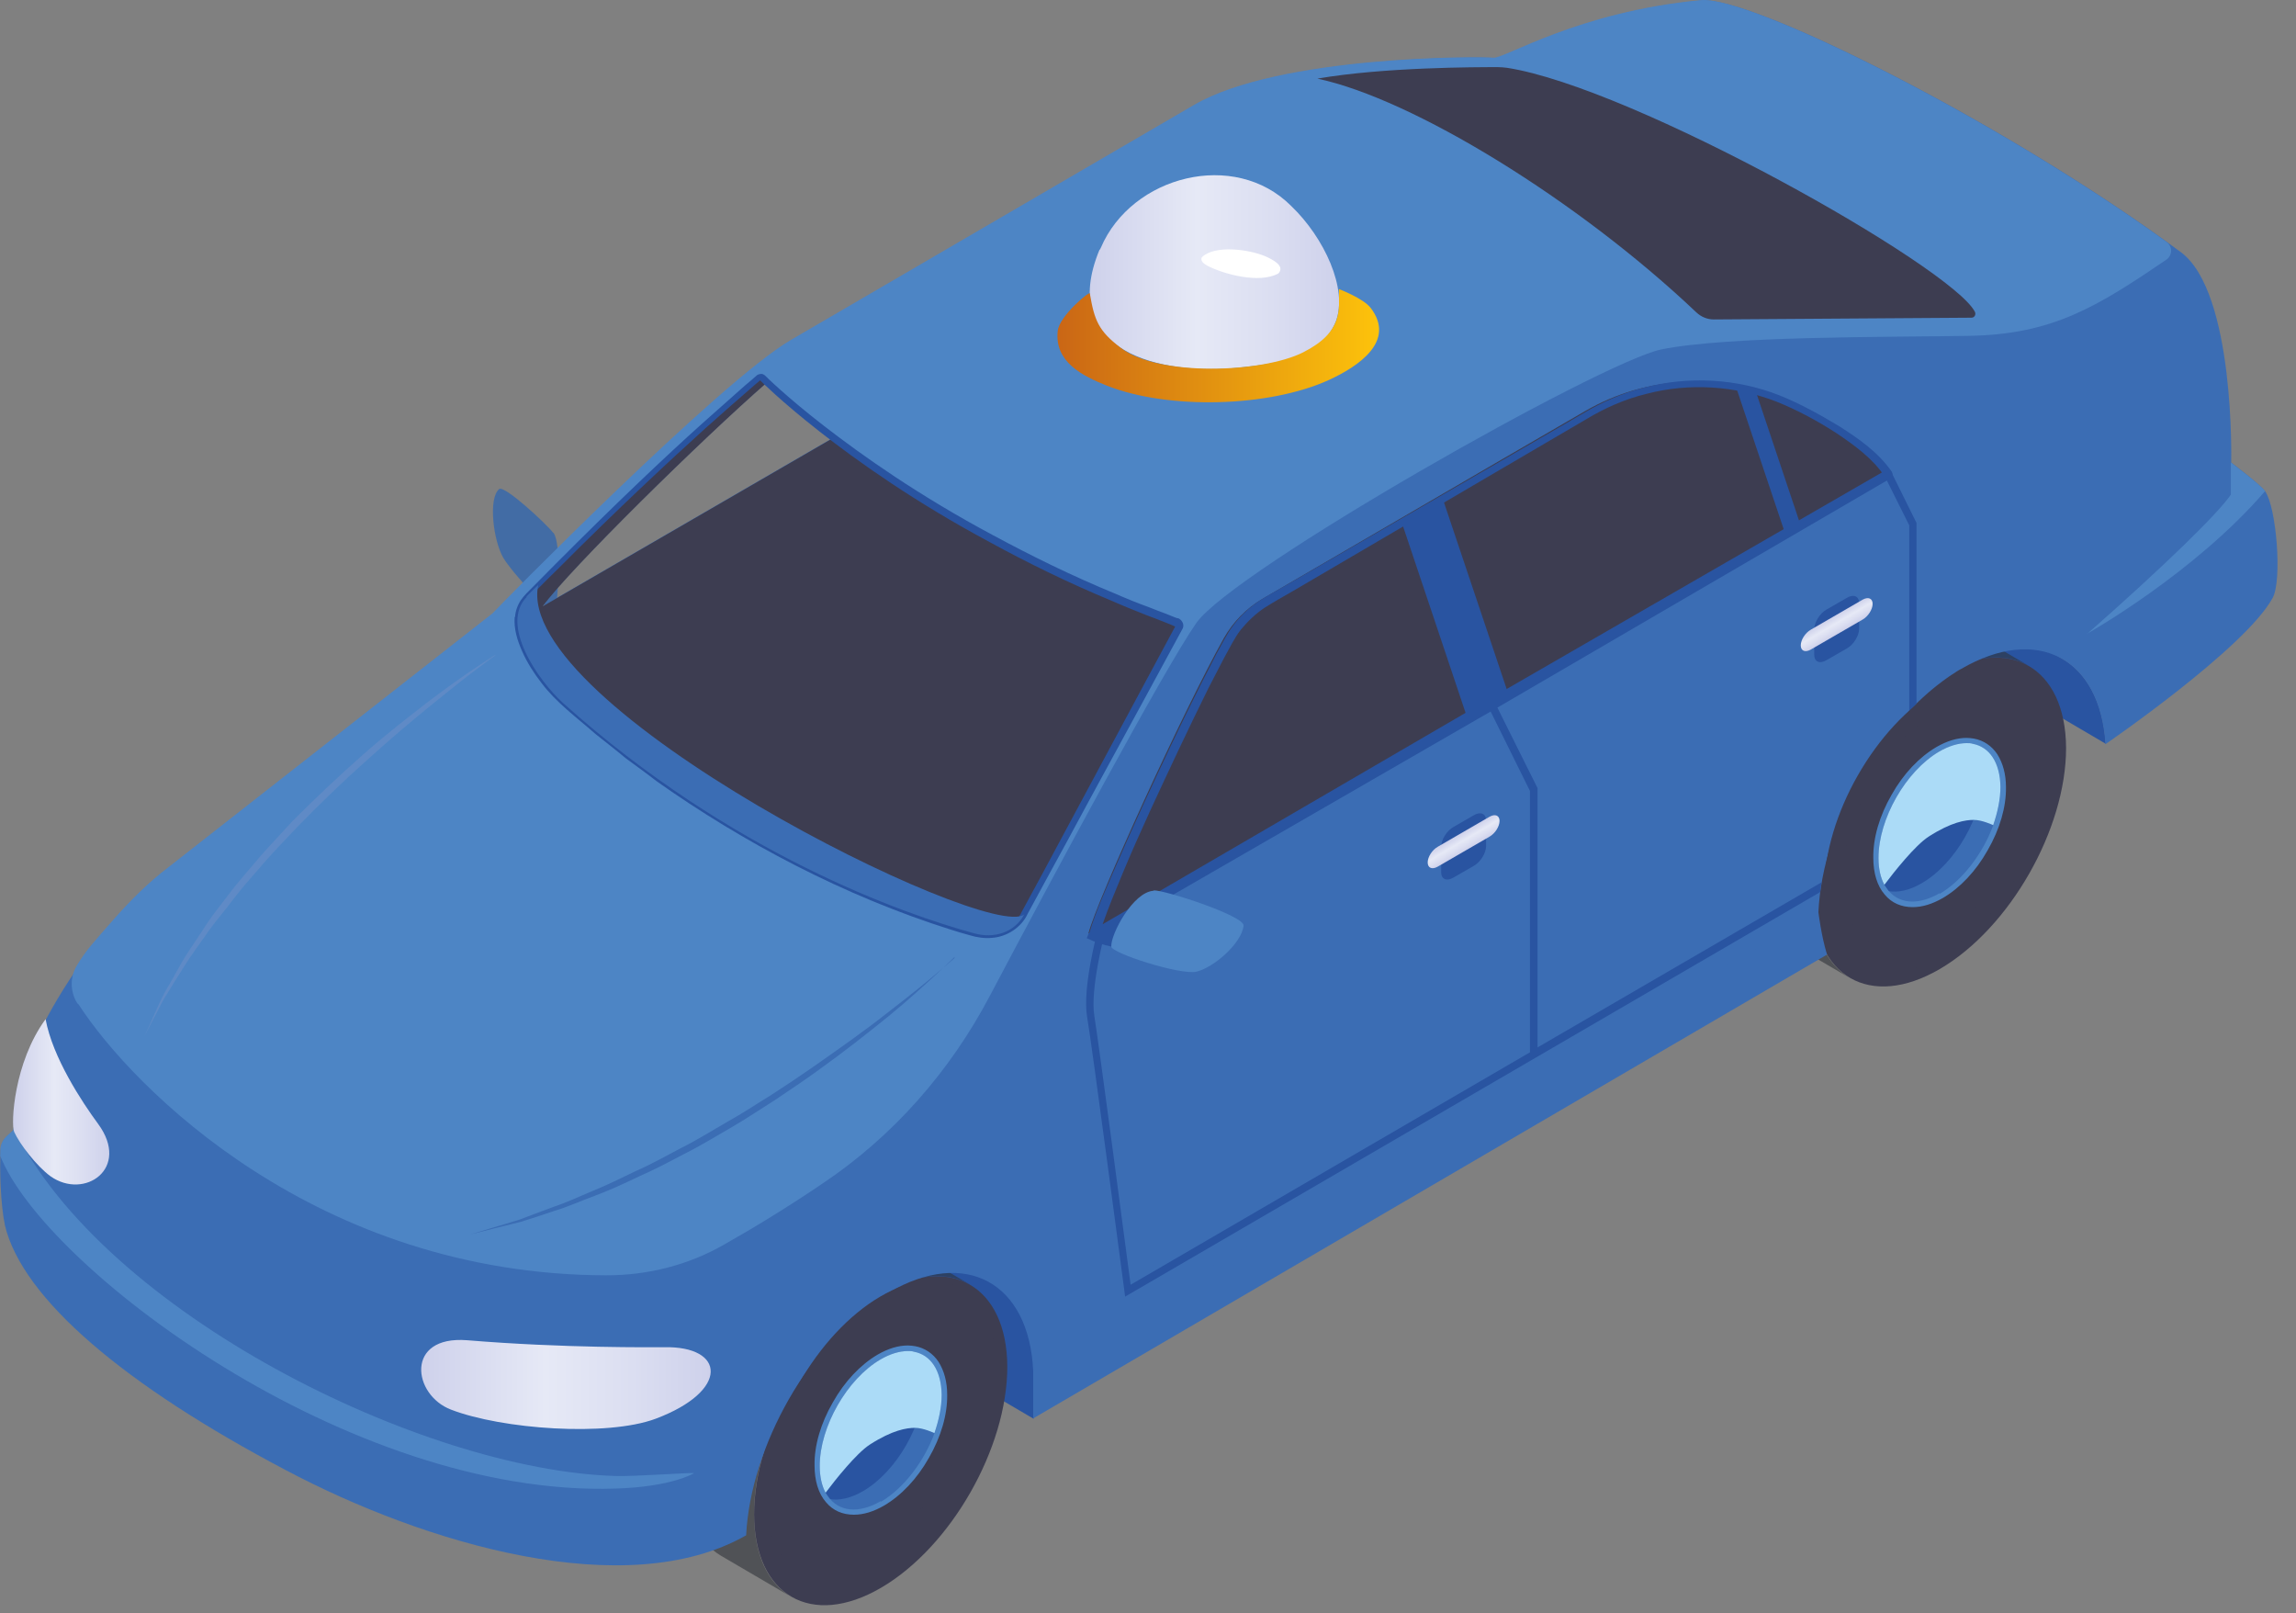
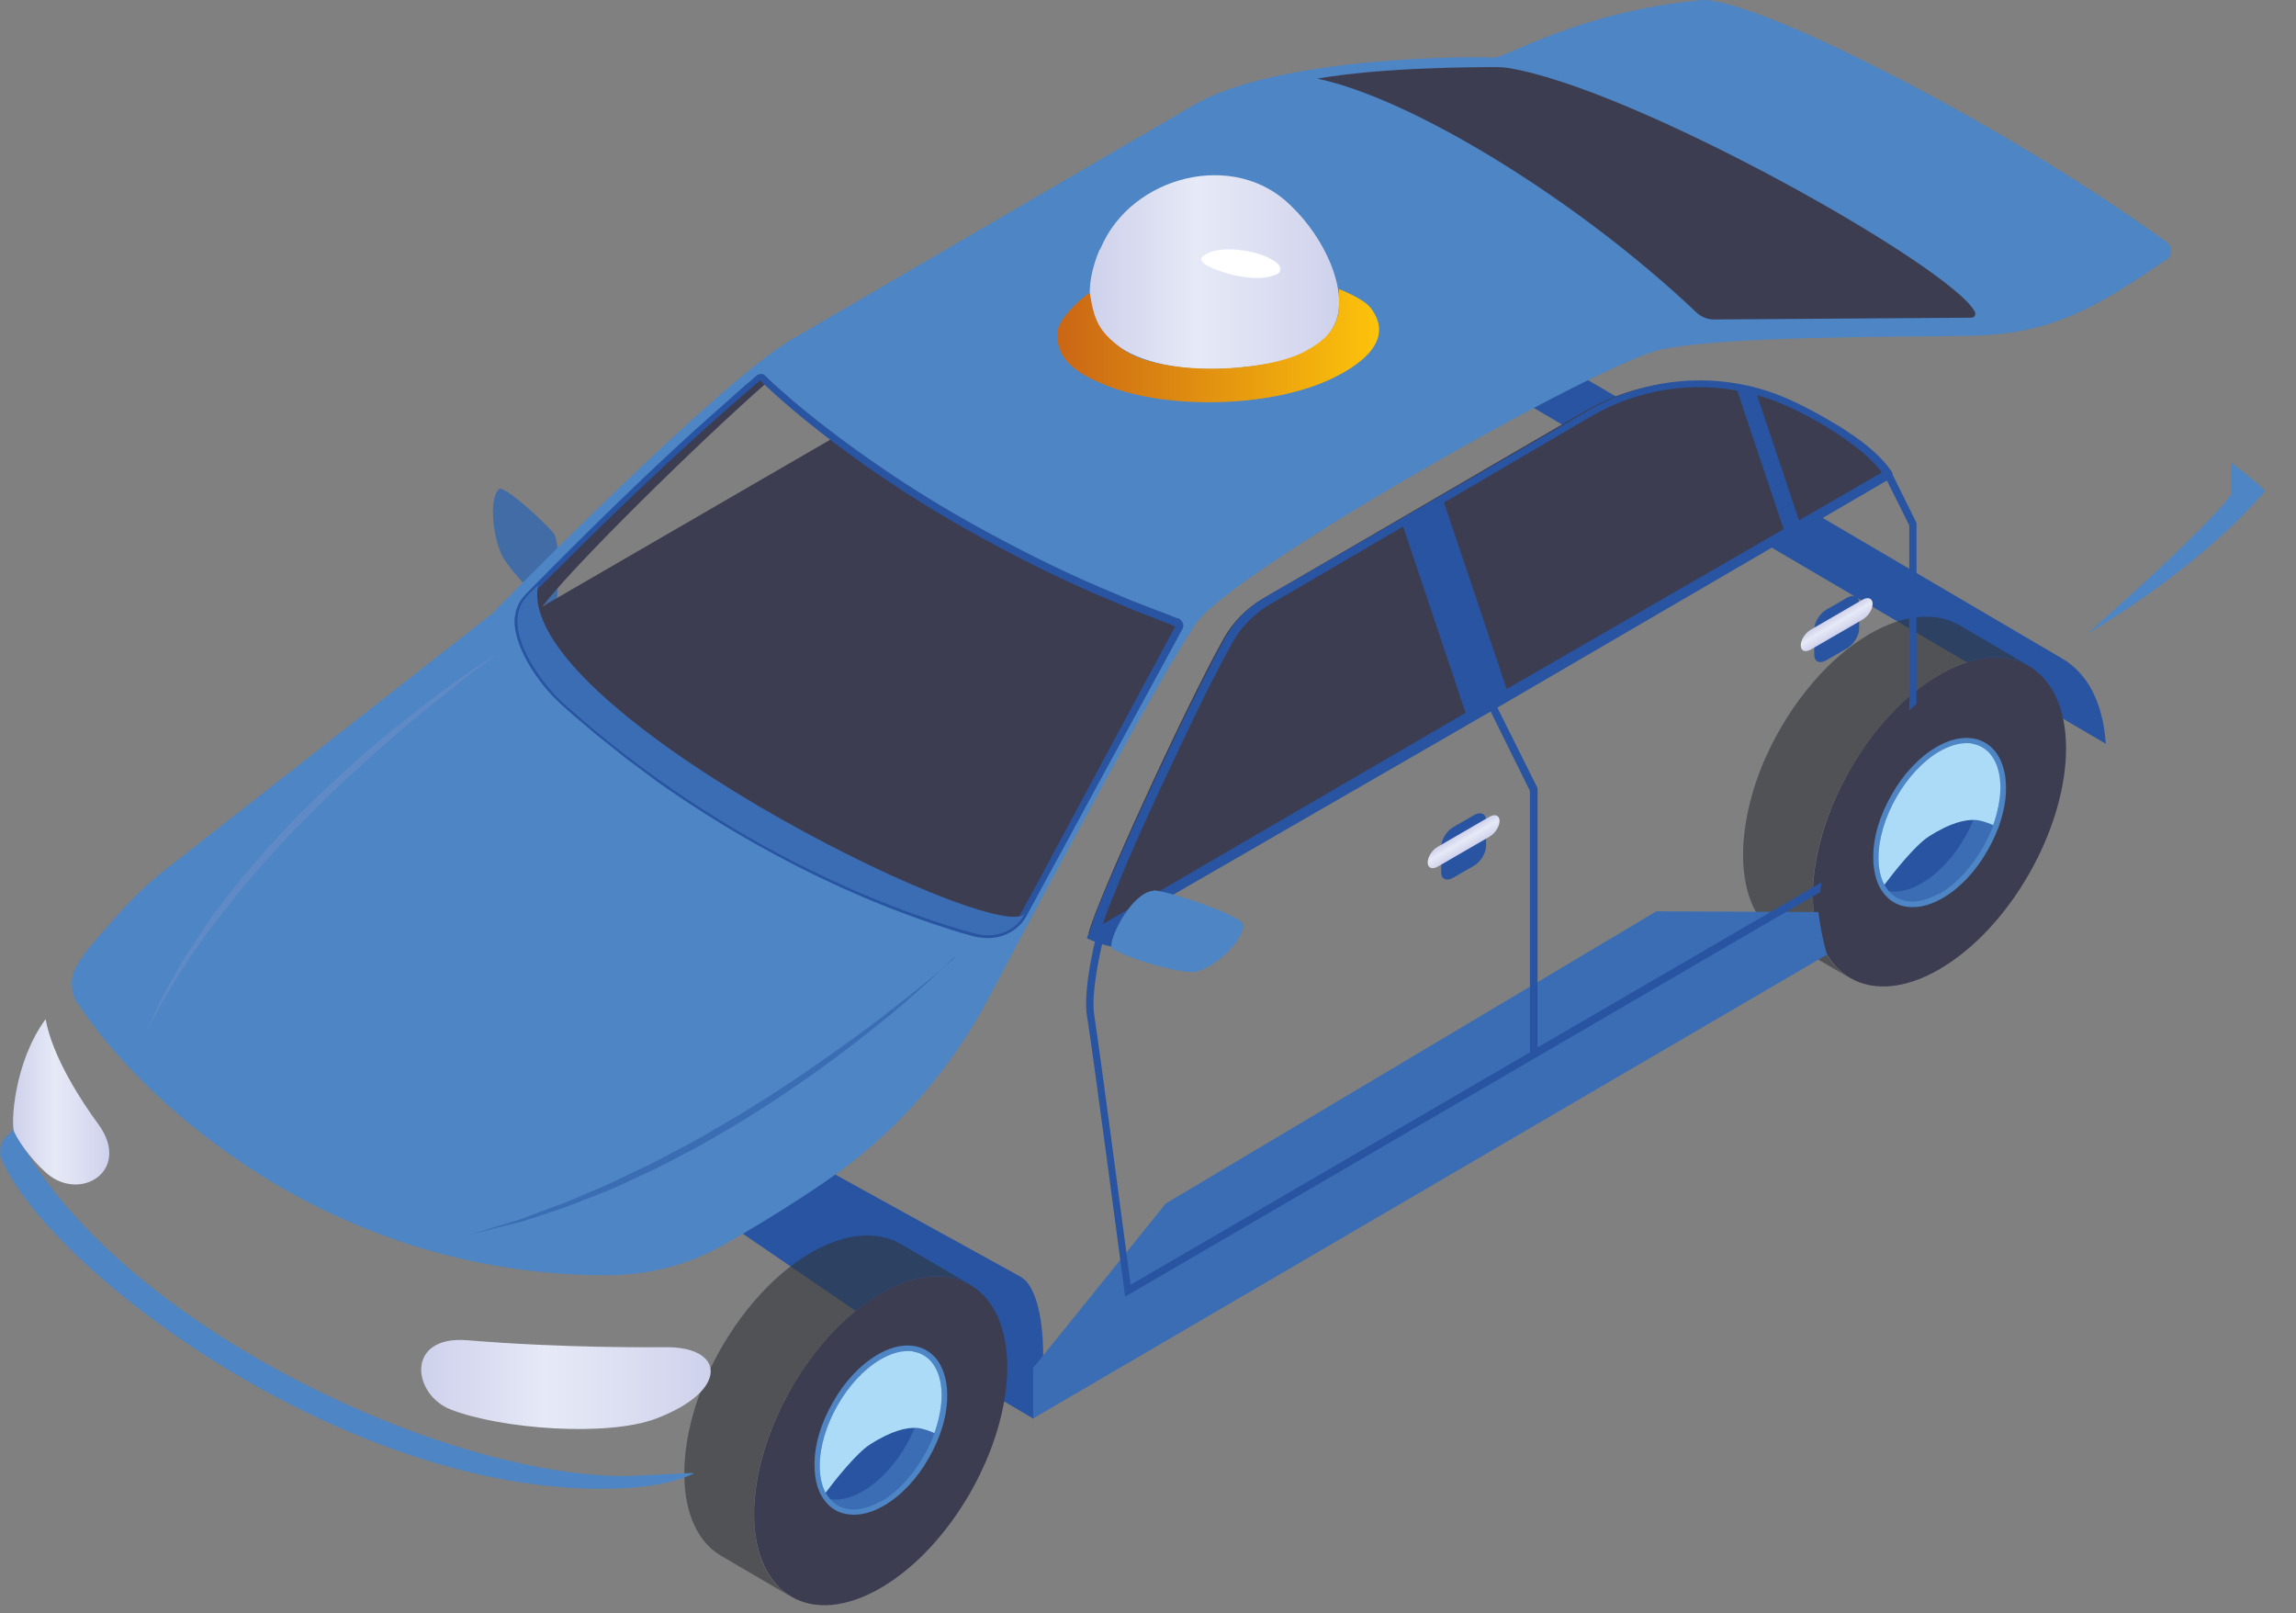
<svg xmlns="http://www.w3.org/2000/svg" width="121" height="85" viewBox="0 0 121 85" fill="none">
  <rect x="0" y="0" width="121" height="85" fill="#808080" stroke="none" />
  <path d="M29.164 28.086C28.8 27.608 26.579 25.548 26.306 25.769C25.723 26.247 25.996 28.49 26.524 29.391C27.016 30.219 29.146 32.499 29.237 32.223C29.419 31.708 29.601 28.637 29.164 28.067V28.086Z" fill="#426CA5" />
  <path d="M108.719 34.724C109.993 35.478 110.831 37.004 110.976 39.192L77.589 19.59C77.443 17.402 76.606 15.876 75.331 15.122L108.719 34.724Z" fill="#2954A1" />
  <path d="M53.831 67.308C55.142 68.081 55.288 72.604 54.469 74.755L46.95 70.342L21.081 52.653C20.972 50.373 20.116 48.773 18.824 48L53.85 67.308H53.831Z" fill="#2954A1" />
  <path opacity="0.6" d="M93.008 40.002C93.663 38.512 94.555 37.096 95.593 35.901C96.467 34.889 97.468 34.025 98.506 33.418C100.363 32.334 102.038 32.242 103.257 32.94L106.935 35.092C105.715 34.375 104.04 34.485 102.183 35.57C101.146 36.177 100.144 37.041 99.27 38.052C98.233 39.248 97.341 40.663 96.685 42.153C95.957 43.826 95.52 45.573 95.538 47.21C95.538 49.343 96.285 50.832 97.486 51.531L93.809 49.38C92.608 48.681 91.861 47.173 91.861 45.058C91.861 43.44 92.28 41.675 93.008 40.002Z" fill="#31343B" />
  <path d="M102.183 35.57C105.861 33.418 108.864 35.147 108.883 39.413C108.883 43.697 105.915 48.901 102.238 51.053C98.561 53.204 95.557 51.476 95.539 47.191C95.539 42.925 98.506 37.703 102.183 35.57Z" fill="#3D3D51" />
  <path d="M102.183 37.758C104.823 36.213 106.971 37.445 106.989 40.516C106.989 43.587 104.859 47.32 102.22 48.865C99.58 50.409 97.432 49.177 97.414 46.106C97.414 43.035 99.543 39.303 102.183 37.758Z" fill="#6C7493" />
  <path opacity="0.6" d="M37.211 72.604C37.866 71.115 38.758 69.699 39.795 68.504C40.669 67.492 41.671 66.628 42.708 66.021C44.565 64.936 46.24 64.844 47.46 65.543L51.137 67.694C49.917 66.977 48.243 67.088 46.386 68.172C45.348 68.779 44.347 69.644 43.473 70.655C42.435 71.85 41.543 73.266 40.888 74.756C40.16 76.429 39.723 78.176 39.741 79.812C39.741 81.945 40.487 83.435 41.689 84.134L38.011 81.982C36.81 81.284 36.064 79.776 36.064 77.661C36.064 76.043 36.482 74.278 37.211 72.604Z" fill="#31343B" />
  <path d="M46.386 68.172C50.063 66.021 53.067 67.749 53.085 72.016C53.085 76.3 50.118 81.504 46.44 83.656C42.763 85.807 39.759 84.078 39.741 79.794C39.741 75.528 42.708 70.305 46.386 68.172Z" fill="#3D3D51" />
  <path d="M46.386 70.361C49.025 68.816 51.173 70.048 51.192 73.119C51.192 76.19 49.062 79.923 46.422 81.467C43.782 83.012 41.634 81.78 41.616 78.709C41.616 75.638 43.746 71.905 46.386 70.361Z" fill="#6C7493" />
  <path d="M61.441 63.41L87.292 48.019L95.83 48.056C95.83 48.056 95.975 49.288 96.285 50.299L54.45 74.737V72.071L61.441 63.41Z" fill="#3B6DB4" />
-   <path d="M0.255 64.55C1.183 68.448 6.608 73.009 15.055 77.459C22.374 81.339 33.005 84.502 39.322 80.897C39.559 76.19 42.672 70.692 46.586 68.246C46.677 68.191 46.75 68.136 46.841 68.099C50.882 65.745 54.232 67.566 54.45 72.237L95.83 48.074C96.048 43.367 99.18 37.85 103.112 35.386C103.203 35.331 103.276 35.276 103.367 35.239C107.354 32.922 110.667 34.651 110.958 39.211C110.958 39.211 118.313 34.172 119.769 31.506C120.279 30.587 119.969 26.707 119.369 25.879C119.096 25.512 117.585 24.372 117.585 24.372C117.585 24.372 117.803 15.398 114.927 13.283C105.679 6.443 92.28 -0.214 89.695 0.025C83.196 0.632 79.318 3.133 78.754 3.059C78.117 2.986 67.503 2.931 62.989 5.542L41.725 17.936C37.957 20.142 26.27 32.039 26.015 32.334L8.92 45.72C7.883 46.511 6.936 47.449 6.062 48.442C3.987 50.832 2.349 53.554 1.475 55.724C1.22 56.386 0.874 57.746 0.728 59.512C0.728 59.585 0.473 59.732 0.255 59.99C0.109 60.155 0.055 60.358 0.037 60.578C-0.036 61.571 0.037 63.52 0.255 64.532V64.55ZM28.582 31.948C30.038 29.962 36.938 23.176 40.415 20.142C40.961 20.657 42.126 21.705 43.91 23.066L28.582 31.948Z" fill="#3B6DB4" />
  <path d="M27.744 31.432C32.077 27.038 35.918 23.36 39.959 19.903C40.032 19.848 40.123 19.848 40.196 19.903C40.287 19.995 40.505 20.197 40.742 20.418C40.633 20.326 40.524 20.215 40.433 20.142C36.956 23.176 30.056 29.961 28.6 31.947L43.928 23.066C43.928 23.066 43.819 22.974 43.746 22.919C47.296 25.64 53.431 29.63 62.042 32.793C62.151 32.83 62.206 32.959 62.151 33.069L53.995 48.184C53.486 49.14 52.393 49.471 51.355 49.177C47.642 48.166 38.521 44.966 29.71 37.059C28.363 35.846 26.342 32.903 27.78 31.451L27.744 31.432Z" fill="#3D3D51" />
  <path d="M100.618 37.464V27.681L99.343 25.125L99.707 24.941L101 27.552V37.078C100.872 37.206 100.745 37.353 100.618 37.482V37.464ZM57.855 49.012C57.818 49.141 57.035 52.064 57.29 53.572C57.545 55.025 59.238 67.897 59.256 68.025L59.293 68.32L59.548 68.172L95.921 47.007C95.939 46.842 95.975 46.658 95.994 46.492L81.029 55.19V41.528L78.535 36.526L78.171 36.71L80.629 41.675V55.448L59.584 67.694C59.329 65.745 57.891 54.859 57.673 53.535C57.436 52.119 58.219 49.196 58.219 49.159L57.836 49.048L57.855 49.012Z" fill="#2954A1" />
  <path d="M0.018 60.872C0.018 60.78 0.018 60.67 0.018 60.578C0.018 60.357 0.109 60.155 0.237 59.99C0.455 59.732 0.71 59.585 0.71 59.511C0.71 59.475 0.71 59.456 0.71 59.42C5.48 69.165 22.264 77.477 32.441 77.771C33.406 77.808 36.573 77.569 36.573 77.624C36.573 77.624 35.426 78.341 32.459 78.433C18.387 78.911 2.294 66.775 -6.10352e-05 60.872H0.018Z" fill="#4D85C5" />
  <path d="M34.553 74.755C31.986 75.712 26.451 75.307 23.775 74.277C21.736 73.505 21.336 70.361 24.613 70.618C29.747 71.041 34.389 70.986 34.989 70.986C38.23 70.912 38.467 73.284 34.553 74.755Z" fill="url(#paint0_linear_334_7622)" />
  <path d="M0.746 59.64C1.038 60.284 1.93 61.442 2.658 61.976C4.442 63.244 6.9 61.571 5.17 59.217C4.315 58.059 2.767 55.705 2.403 53.701C0.728 55.981 0.564 59.236 0.746 59.64Z" fill="url(#paint1_linear_334_7622)" />
  <path d="M109.993 33.4C114.089 29.796 116.911 27.038 117.566 26.063V24.371C117.566 24.371 119.095 25.511 119.369 25.879C115.637 30.219 109.975 33.4 109.975 33.4H109.993Z" fill="#4D85C5" />
  <path opacity="0.6" d="M69.433 4.144C69.742 4.199 69.87 4.217 70.198 4.309C69.251 4.383 65.1 5.413 64.609 5.615C61.441 6.976 43.6 17.898 40.578 19.848C40.506 19.903 40.414 19.976 40.324 20.032C40.269 19.976 40.214 19.921 40.178 19.884C40.105 19.829 40.014 19.829 39.941 19.884C39.668 20.105 40.032 19.719 40.36 19.498C43.382 17.531 59.548 7.803 64.226 5.449C65.027 5.045 70.161 4.015 69.415 4.126L69.433 4.144ZM63.243 31.469C65.137 28.748 84.324 17.825 87.638 17.145C88.293 17.016 89.112 16.905 90.041 16.814C89.804 16.758 89.585 16.648 89.403 16.483C88.694 16.556 88.075 16.648 87.565 16.74C84.233 17.439 64.864 28.49 62.934 31.23C62.679 31.579 62.351 32.113 61.969 32.756C61.987 32.756 62.024 32.775 62.042 32.793C62.151 32.83 62.206 32.959 62.151 33.069C62.151 33.069 62.734 32.223 63.261 31.469H63.243Z" fill="#244570" />
  <path d="M4.133 52.91C7.009 57.36 16.73 67.161 31.949 67.198C34.134 67.198 36.264 66.665 38.157 65.58C39.723 64.697 41.562 63.575 43.346 62.362C47.059 59.879 50.063 56.459 52.157 52.487C55.579 46.014 61.332 35.294 63.043 32.83C64.991 30.053 84.361 19.075 87.547 18.413C91.042 17.696 99.689 17.77 103.767 17.696C108.173 17.623 110.503 16.17 114.162 13.688C114.49 13.467 114.508 12.989 114.18 12.75C104.969 6.093 92.153 -0.232 89.64 0.007C83.141 0.613 79.263 3.114 78.699 3.041C78.062 2.967 67.449 2.912 62.934 5.523L41.671 17.917C37.902 20.123 26.215 32.021 25.96 32.315L8.866 45.702C7.828 46.492 6.881 47.43 6.008 48.423C4.915 49.674 4.551 50.041 4.042 50.887C3.677 51.494 3.696 52.267 4.078 52.873L4.133 52.91ZM27.744 31.432C32.077 27.038 35.918 23.36 39.959 19.903C40.032 19.848 40.123 19.848 40.196 19.903C41.161 20.859 48.607 27.865 62.042 32.775C62.151 32.812 62.206 32.94 62.151 33.051L53.995 48.166C53.486 49.122 52.393 49.453 51.356 49.159C47.642 48.148 38.521 44.948 29.71 37.041C28.363 35.827 26.342 32.885 27.78 31.432H27.744Z" fill="#4D85C5" />
  <path d="M69.433 4.144C74.457 5.21 83.159 10.543 89.403 16.464C89.658 16.703 89.986 16.832 90.314 16.832L103.894 16.74C104.058 16.74 104.149 16.575 104.076 16.427C102.839 14.055 86.072 4.604 79.427 3.574C79.263 3.555 79.1 3.537 78.936 3.537C77.789 3.537 72.928 3.537 69.415 4.144H69.433Z" fill="#3D3D51" />
  <g style="mix-blend-mode:screen" opacity="0.6">
    <path d="M26.106 34.503C26.106 34.503 24.631 35.404 22.574 36.967C21.555 37.758 20.353 38.678 19.133 39.762C17.913 40.829 16.657 42.024 15.438 43.238C14.855 43.881 14.254 44.507 13.69 45.15C13.144 45.812 12.579 46.419 12.088 47.081C11.596 47.725 11.105 48.331 10.704 48.975C10.304 49.6 9.885 50.17 9.558 50.74C9.248 51.31 8.957 51.825 8.684 52.285C8.429 52.745 8.265 53.186 8.101 53.517C7.792 54.216 7.61 54.602 7.61 54.602C7.61 54.602 7.81 54.216 8.156 53.554C8.338 53.223 8.52 52.8 8.811 52.358C9.084 51.917 9.394 51.402 9.74 50.869C10.085 50.317 10.504 49.766 10.923 49.159C11.342 48.552 11.87 47.964 12.343 47.32C12.834 46.676 13.399 46.07 13.945 45.426C14.509 44.782 15.11 44.176 15.693 43.55C16.894 42.318 18.132 41.123 19.334 40.057C20.535 38.972 21.682 37.997 22.683 37.188C23.684 36.379 24.522 35.699 25.123 35.257C25.723 34.797 26.069 34.559 26.069 34.559L26.106 34.503Z" fill="#6A8EC6" />
  </g>
  <path d="M50.3 50.483C50.3 50.483 49.954 50.795 49.335 51.31C48.716 51.843 47.806 52.561 46.713 53.407C45.621 54.271 44.292 55.209 42.872 56.202C42.162 56.698 41.416 57.195 40.651 57.691C39.868 58.169 39.104 58.684 38.303 59.125C37.502 59.585 36.719 60.081 35.9 60.486C35.099 60.909 34.316 61.35 33.515 61.7C32.732 62.068 31.986 62.454 31.239 62.748C30.511 63.06 29.819 63.373 29.164 63.594C28.509 63.833 27.926 64.053 27.398 64.256C26.852 64.421 26.397 64.568 25.996 64.679C25.213 64.918 24.777 65.046 24.777 65.046C24.777 65.046 25.232 64.936 26.015 64.734C26.415 64.642 26.888 64.513 27.434 64.384C27.981 64.219 28.581 64.017 29.237 63.796C29.91 63.594 30.602 63.281 31.349 63.005C32.095 62.73 32.859 62.38 33.66 61.994C34.462 61.645 35.263 61.222 36.064 60.799C36.883 60.394 37.684 59.898 38.485 59.438C39.286 58.978 40.069 58.445 40.833 57.967C41.598 57.452 42.344 56.956 43.054 56.441C44.474 55.429 45.748 54.418 46.841 53.535C47.915 52.653 48.77 51.862 49.371 51.31C49.972 50.759 50.3 50.428 50.3 50.428V50.483Z" fill="#3B6DB4" />
  <path d="M27.125 32.499C27.07 33.142 27.271 33.768 27.526 34.338C27.78 34.908 28.126 35.459 28.527 35.974C29.31 37.022 30.384 37.795 31.385 38.677C31.913 39.1 32.441 39.505 32.969 39.946C33.515 40.351 34.079 40.755 34.625 41.178C39.158 44.378 44.438 47.191 50.081 48.975C50.427 49.085 50.791 49.196 51.137 49.288C51.501 49.398 51.902 49.453 52.284 49.416C53.067 49.361 53.831 48.865 54.159 48.147C54.869 46.842 55.561 45.555 56.271 44.267C57.654 41.693 59.038 39.174 60.367 36.728C61.041 35.496 61.696 34.283 62.333 33.106C62.406 32.94 62.333 32.756 62.206 32.646C62.114 32.572 62.078 32.572 62.042 32.572L61.932 32.536L61.477 32.352C61.168 32.242 60.858 32.113 60.567 32.002C59.966 31.782 59.366 31.543 58.783 31.285C56.453 30.329 54.305 29.262 52.357 28.214C48.461 26.137 45.439 24.003 43.4 22.422C41.361 20.841 40.324 19.793 40.324 19.793C40.324 19.793 40.287 19.756 40.214 19.719C40.141 19.682 39.959 19.701 39.868 19.793C39.741 19.903 39.541 20.087 39.268 20.307C38.74 20.767 37.993 21.447 37.01 22.312C35.081 24.04 32.386 26.596 29.255 29.741C28.873 30.127 28.472 30.531 28.053 30.954C27.853 31.157 27.635 31.359 27.453 31.616C27.271 31.892 27.161 32.205 27.143 32.517L27.125 32.499ZM27.398 32.536C27.398 32.26 27.507 31.984 27.653 31.763C27.799 31.561 28.017 31.34 28.235 31.138C28.636 30.734 29.037 30.329 29.437 29.943C32.568 26.799 35.281 24.279 37.192 22.551C38.157 21.686 38.922 21.024 39.45 20.565C39.705 20.344 39.905 20.16 40.05 20.05C40.087 20.013 40.05 20.05 40.069 20.05C40.069 20.05 41.124 21.116 43.163 22.716C45.202 24.316 48.242 26.468 52.157 28.564C54.104 29.63 56.271 30.697 58.619 31.671C59.202 31.929 59.803 32.168 60.403 32.407C60.713 32.517 61.022 32.646 61.313 32.756L61.769 32.94L61.932 33.014C61.295 34.191 60.658 35.386 60.003 36.599C58.692 39.045 57.327 41.583 55.943 44.157C55.251 45.444 54.559 46.75 53.85 48.037C53.558 48.681 52.921 49.085 52.229 49.14C51.883 49.177 51.538 49.14 51.192 49.03C50.846 48.938 50.482 48.828 50.136 48.718C44.529 46.971 39.231 44.231 34.735 41.013C34.188 40.608 33.624 40.185 33.078 39.781C32.55 39.358 32.022 38.935 31.494 38.512C30.493 37.629 29.437 36.857 28.691 35.846C27.944 34.853 27.289 33.712 27.362 32.572L27.398 32.536Z" fill="#2954A1" />
  <path d="M27.744 31.432C27.944 31.23 28.145 31.028 28.363 30.826C27.034 37.225 52.084 49.674 53.977 48.184C53.467 49.14 52.375 49.471 51.337 49.177C47.624 48.166 38.503 44.966 29.692 37.059C28.345 35.846 26.324 32.904 27.762 31.451L27.744 31.432Z" fill="#3B6DB4" />
  <path d="M61.987 49.876L59.985 49.986C59.056 50.041 58.109 49.839 57.272 49.435C57.654 48.478 58.019 47.541 58.419 46.603L60.84 47.706L61.987 49.894V49.876Z" fill="#2954A1" />
  <path d="M76.606 46.235L77.661 45.628C78.025 45.426 78.317 44.948 78.317 44.58V43.238C78.317 42.87 78.025 42.741 77.661 42.962L76.606 43.569C76.241 43.771 75.95 44.249 75.95 44.617V45.959C75.95 46.327 76.241 46.456 76.606 46.235Z" fill="#2954A1" />
  <path d="M75.768 45.665L78.499 44.084C78.79 43.918 79.027 43.55 79.027 43.256C79.027 42.962 78.79 42.87 78.499 43.035L75.768 44.617C75.477 44.782 75.24 45.15 75.24 45.444C75.24 45.739 75.477 45.831 75.768 45.665Z" fill="url(#paint2_linear_334_7622)" />
  <path d="M96.267 34.779L97.323 34.172C97.687 33.97 97.978 33.492 97.978 33.124V31.782C97.978 31.414 97.687 31.285 97.323 31.506L96.267 32.113C95.903 32.315 95.611 32.793 95.611 33.161V34.503C95.611 34.871 95.903 35 96.267 34.779Z" fill="#2954A1" />
  <path d="M95.429 34.227L98.16 32.646C98.451 32.48 98.688 32.113 98.688 31.819C98.688 31.524 98.451 31.432 98.16 31.598L95.429 33.179C95.138 33.345 94.901 33.712 94.901 34.007C94.901 34.301 95.138 34.393 95.429 34.227Z" fill="url(#paint3_linear_334_7622)" />
  <path d="M57.381 49.177L99.27 24.886C98.469 23.636 96.467 22.312 94.282 21.245C90.842 19.59 86.818 19.756 83.523 21.668C78.28 24.702 69.597 29.777 66.52 31.561C65.683 32.058 64.991 32.756 64.499 33.621C62.369 37.427 57.8 47.449 57.363 49.177H57.381Z" fill="#3D3D51" />
  <path d="M57.764 49.471C57.764 49.471 57.636 49.508 57.563 49.49C57.436 49.453 57.363 49.306 57.4 49.177C57.764 47.982 58.255 46.916 58.728 45.812C59.202 44.709 59.693 43.624 60.185 42.539C61.186 40.369 62.206 38.199 63.28 36.066L64.099 34.467C64.39 33.952 64.645 33.4 65.027 32.904C65.41 32.407 65.865 31.984 66.374 31.653C66.902 31.322 67.412 31.046 67.922 30.752L74.093 27.185L80.265 23.617L83.341 21.834C84.361 21.209 85.489 20.712 86.655 20.418C88.985 19.811 91.497 19.94 93.754 20.822C94.865 21.264 95.921 21.852 96.958 22.477C97.96 23.121 98.979 23.82 99.707 24.868V24.886C99.78 24.997 99.726 25.144 99.616 25.217L78.699 37.409L57.727 49.508L57.764 49.471ZM78.444 36.857L99.416 24.757L99.325 25.107C98.706 24.169 97.723 23.452 96.758 22.808C95.757 22.165 94.737 21.613 93.645 21.172C91.479 20.326 89.039 20.16 86.782 20.749C85.635 21.025 84.561 21.503 83.56 22.11L80.483 23.912L74.33 27.516L68.177 31.12C67.667 31.414 67.139 31.708 66.647 32.021C66.174 32.334 65.755 32.738 65.391 33.179C65.046 33.621 64.791 34.172 64.499 34.687L63.68 36.269C62.624 38.402 61.605 40.572 60.604 42.741C60.112 43.826 59.62 44.911 59.165 46.014C58.801 46.897 58.419 47.798 58.109 48.699L78.444 36.857Z" fill="#2954A1" />
  <path d="M73.893 27.589L76.059 26.357L79.445 36.434L77.297 37.74L73.893 27.589Z" fill="#2954A1" />
  <path d="M91.479 20.363L92.48 20.473L94.901 27.7L94.1 28.178L91.479 20.363Z" fill="#2954A1" />
  <path d="M60.785 46.915C61.35 46.879 65.592 48.258 65.537 48.773C65.428 49.729 63.935 50.998 63.043 51.2C62.187 51.384 58.583 50.225 58.565 49.876C58.528 49.232 59.712 46.989 60.804 46.934L60.785 46.915Z" fill="#4D85C5" />
  <path d="M57.946 13.154C55.725 18.505 61.132 19.811 65.319 19.37C67.194 19.167 69.615 18.892 70.398 16.942C71.053 15.232 69.779 12.511 68.049 10.856C65.064 7.858 59.639 9.256 58.019 13.044L57.964 13.154H57.946Z" fill="url(#paint4_linear_334_7622)" />
  <path d="M70.562 15.214C70.562 16.299 70.817 17.476 68.686 18.56C66.557 19.645 61.059 19.866 59.056 18.321C57.891 17.439 57.673 16.869 57.436 15.471C57.4 15.508 57.4 15.618 57.436 15.471C57.491 15.269 55.816 16.648 55.743 17.439C55.561 19.075 57.054 19.811 58.346 20.326C61.568 21.595 66.884 21.466 70.052 20.013C71.563 19.314 73.584 17.99 72.236 16.225C71.836 15.71 70.562 15.232 70.562 15.232V15.214Z" fill="url(#paint5_linear_334_7622)" />
  <path d="M63.334 13.559C63.243 13.761 63.462 13.908 63.626 14C64.427 14.423 66.356 14.975 67.376 14.405C67.74 14 67.048 13.669 66.684 13.504C65.81 13.136 64.044 12.897 63.353 13.54L63.334 13.559Z" fill="white" />
  <path d="M102.183 36.287C105.533 34.338 108.264 35.901 108.282 39.799C108.282 43.697 105.588 48.423 102.238 50.391C98.888 52.34 96.157 50.777 96.139 46.879C96.139 42.98 98.834 38.255 102.183 36.287Z" fill="#3D3D51" />
  <path d="M102.183 37.409C105.005 35.754 107.299 37.078 107.317 40.351C107.317 43.624 105.041 47.614 102.22 49.269C99.398 50.924 97.104 49.6 97.086 46.327C97.086 43.054 99.362 39.064 102.183 37.409Z" fill="#3D3D51" />
  <path d="M105.551 41.454C105.551 42.135 105.406 42.852 105.132 43.569C104.568 45.058 103.494 46.474 102.274 47.191C101.746 47.504 101.237 47.651 100.763 47.651C100.217 47.651 99.744 47.43 99.398 47.026C99.325 46.934 99.252 46.842 99.198 46.732C98.961 46.327 98.834 45.794 98.834 45.187C98.834 43.091 100.29 40.516 102.11 39.45C102.638 39.137 103.148 38.99 103.621 38.99C103.749 38.99 103.876 38.99 103.986 39.027C104.969 39.211 105.551 40.112 105.551 41.436V41.454Z" fill="#3B6DB4" />
  <path d="M104.495 40.921C104.495 42.98 103.057 45.5 101.291 46.529C100.636 46.916 100.017 47.044 99.507 46.952C99.18 46.566 98.979 45.978 98.979 45.224C98.979 43.164 100.417 40.645 102.183 39.615C102.839 39.229 103.458 39.1 103.967 39.192C104.295 39.578 104.495 40.167 104.495 40.921Z" fill="#2954A1" />
  <path d="M100.654 44.323C100.436 44.323 100.253 44.231 100.108 44.084C99.962 43.918 99.889 43.679 99.889 43.385C99.889 42.613 100.399 41.712 101.073 41.325C101.273 41.215 101.455 41.16 101.637 41.16C101.692 41.16 101.728 41.16 101.783 41.16C102.165 41.233 102.402 41.583 102.402 42.079C102.402 42.852 101.892 43.753 101.218 44.139C101.018 44.249 100.836 44.304 100.654 44.304V44.323Z" fill="#3B6DB4" />
  <path d="M101.655 41.27C101.655 41.27 101.728 41.27 101.765 41.27C102.074 41.325 102.256 41.601 102.274 42.061C102.274 42.778 101.783 43.642 101.164 44.01C100.982 44.12 100.818 44.157 100.672 44.157C100.49 44.157 100.345 44.084 100.235 43.955C100.126 43.826 100.053 43.605 100.053 43.348C100.053 42.631 100.545 41.767 101.164 41.399C101.346 41.289 101.51 41.252 101.655 41.252V41.27ZM101.655 40.994C101.455 40.994 101.237 41.068 101.018 41.178C100.308 41.583 99.762 42.557 99.762 43.367C99.762 43.679 99.853 43.955 100.017 44.157C100.181 44.341 100.417 44.451 100.672 44.451C100.873 44.451 101.091 44.378 101.309 44.267C102.019 43.863 102.566 42.888 102.566 42.079C102.566 41.509 102.274 41.105 101.837 41.013C101.783 41.013 101.728 41.013 101.674 41.013L101.655 40.994Z" fill="#3B6DB4" />
  <path d="M105.26 39.744C104.969 39.303 104.532 39.008 104.022 38.916C103.895 38.898 103.767 38.88 103.64 38.88C103.13 38.88 102.602 39.045 102.056 39.358C101.146 39.891 100.308 40.774 99.689 41.877C99.052 42.98 98.706 44.157 98.724 45.205C98.724 45.996 98.925 46.676 99.325 47.136C99.689 47.578 100.199 47.798 100.8 47.798C101.309 47.798 101.837 47.633 102.384 47.32C103.294 46.787 104.131 45.904 104.75 44.801C105.387 43.697 105.733 42.521 105.715 41.472C105.715 40.792 105.551 40.204 105.26 39.744ZM102.22 47.063C101.71 47.357 101.218 47.504 100.782 47.504C100.272 47.504 99.835 47.302 99.525 46.934C99.453 46.842 99.38 46.732 99.307 46.621C99.107 46.254 98.998 45.775 98.998 45.205C98.998 43.146 100.436 40.627 102.201 39.597C102.711 39.303 103.203 39.156 103.64 39.156C103.749 39.156 103.876 39.156 103.967 39.192C104.841 39.358 105.406 40.167 105.424 41.472C105.424 42.116 105.278 42.815 105.041 43.495C104.495 44.966 103.439 46.382 102.22 47.099V47.063Z" fill="#4D85C5" />
  <g style="mix-blend-mode:multiply">
    <path d="M105.424 41.454C105.424 42.098 105.278 42.797 105.041 43.477C105.041 43.477 104.459 43.201 104.022 43.201C103.585 43.201 102.839 43.311 101.637 44.084C100.927 44.544 99.817 45.941 99.307 46.621C99.107 46.254 98.997 45.776 98.997 45.205C98.997 43.146 100.436 40.627 102.201 39.597C102.711 39.303 103.203 39.156 103.64 39.156C103.749 39.156 103.876 39.156 103.967 39.192C104.841 39.358 105.406 40.167 105.424 41.473V41.454Z" fill="#ABDBF7" />
  </g>
  <path d="M46.386 68.32C49.735 66.37 52.466 67.933 52.484 71.832C52.484 75.73 49.79 80.456 46.44 82.424C43.091 84.373 40.36 82.81 40.342 78.911C40.342 75.013 43.036 70.287 46.386 68.32Z" fill="#3D3D51" />
  <path d="M46.386 69.423C49.207 67.768 51.501 69.092 51.519 72.365C51.519 75.638 49.244 79.629 46.422 81.283C43.6 82.938 41.306 81.614 41.288 78.341C41.288 75.068 43.564 71.078 46.386 69.423Z" fill="#3D3D51" />
  <path d="M49.753 73.487C49.753 74.167 49.608 74.884 49.335 75.601C48.77 77.091 47.696 78.507 46.477 79.224C45.949 79.537 45.439 79.684 44.966 79.684C44.419 79.684 43.946 79.463 43.6 79.058C43.528 78.966 43.455 78.875 43.4 78.764C43.163 78.36 43.036 77.826 43.036 77.22C43.036 75.123 44.492 72.549 46.313 71.482C46.841 71.17 47.35 71.023 47.824 71.023C47.951 71.023 48.079 71.023 48.188 71.059C49.171 71.243 49.753 72.144 49.753 73.468V73.487Z" fill="#3B6DB4" />
  <path d="M48.698 72.954C48.698 75.013 47.26 77.532 45.494 78.562C44.838 78.948 44.219 79.077 43.71 78.985C43.382 78.599 43.182 78.01 43.182 77.256C43.182 75.197 44.62 72.678 46.386 71.648C47.041 71.262 47.66 71.133 48.17 71.225C48.497 71.611 48.698 72.2 48.698 72.954Z" fill="#2954A1" />
  <path d="M44.856 76.355C44.638 76.355 44.456 76.263 44.31 76.116C44.165 75.951 44.092 75.712 44.092 75.418C44.092 74.645 44.602 73.744 45.275 73.358C45.475 73.248 45.657 73.192 45.839 73.192C45.894 73.192 45.931 73.192 45.985 73.192C46.367 73.266 46.604 73.615 46.604 74.112C46.604 74.884 46.094 75.785 45.421 76.171C45.221 76.282 45.038 76.337 44.856 76.337V76.355Z" fill="#3B6DB4" />
  <path d="M45.858 73.303C45.858 73.303 45.931 73.303 45.967 73.303C46.276 73.358 46.458 73.634 46.477 74.094C46.477 74.811 45.985 75.675 45.366 76.043C45.184 76.153 45.02 76.19 44.875 76.19C44.693 76.19 44.547 76.116 44.438 75.987C44.328 75.859 44.256 75.638 44.256 75.381C44.256 74.663 44.747 73.799 45.366 73.431C45.548 73.321 45.712 73.284 45.858 73.284V73.303ZM45.858 73.027C45.657 73.027 45.439 73.1 45.221 73.211C44.511 73.615 43.964 74.59 43.964 75.399C43.964 75.712 44.055 75.987 44.219 76.19C44.383 76.374 44.62 76.484 44.875 76.484C45.075 76.484 45.293 76.41 45.512 76.3C46.222 75.896 46.768 74.921 46.768 74.112C46.768 73.542 46.477 73.137 46.04 73.045C45.985 73.045 45.931 73.045 45.876 73.045L45.858 73.027Z" fill="#3B6DB4" />
  <path d="M49.462 71.758C49.171 71.317 48.734 71.023 48.224 70.931C48.097 70.912 47.969 70.894 47.842 70.894C47.332 70.894 46.804 71.059 46.258 71.372C45.348 71.905 44.511 72.788 43.892 73.891C43.254 74.995 42.908 76.171 42.927 77.219C42.927 78.01 43.127 78.691 43.528 79.15C43.892 79.592 44.401 79.812 45.002 79.812C45.512 79.812 46.04 79.647 46.586 79.334C47.496 78.801 48.334 77.918 48.953 76.815C49.59 75.712 49.935 74.535 49.917 73.487C49.917 72.806 49.754 72.218 49.462 71.758ZM46.422 79.095C45.912 79.389 45.421 79.537 44.984 79.537C44.474 79.537 44.037 79.334 43.728 78.966C43.655 78.874 43.582 78.764 43.509 78.654C43.309 78.286 43.2 77.808 43.2 77.238C43.2 75.178 44.638 72.659 46.404 71.629C46.914 71.335 47.405 71.188 47.842 71.188C47.951 71.188 48.079 71.188 48.17 71.225C49.044 71.39 49.608 72.2 49.626 73.505C49.626 74.149 49.48 74.847 49.244 75.528C48.698 76.999 47.642 78.415 46.422 79.132V79.095Z" fill="#4D85C5" />
  <g style="mix-blend-mode:multiply">
    <path d="M49.626 73.487C49.626 74.13 49.48 74.829 49.244 75.51C49.244 75.51 48.661 75.234 48.224 75.234C47.787 75.234 47.041 75.344 45.84 76.116C45.13 76.576 44.019 77.974 43.509 78.654C43.309 78.286 43.2 77.808 43.2 77.238C43.2 75.178 44.638 72.659 46.404 71.63C46.914 71.335 47.405 71.188 47.842 71.188C47.951 71.188 48.079 71.188 48.17 71.225C49.044 71.391 49.608 72.2 49.626 73.505V73.487Z" fill="#ABDBF7" />
  </g>
  <defs>
    <linearGradient id="paint0_linear_334_7622" x1="22.192" y1="72.953" x2="37.447" y2="72.953" gradientUnits="userSpaceOnUse">
      <stop stop-color="#CED1EB" />
      <stop offset="0.43" stop-color="#E6E9F6" />
      <stop offset="0.73" stop-color="#DBDEF1" />
      <stop offset="1" stop-color="#CED1EB" />
    </linearGradient>
    <linearGradient id="paint1_linear_334_7622" x1="0.692" y1="58.059" x2="5.753" y2="58.059" gradientUnits="userSpaceOnUse">
      <stop stop-color="#CED1EB" />
      <stop offset="0.43" stop-color="#E6E9F6" />
      <stop offset="0.73" stop-color="#DBDEF1" />
      <stop offset="1" stop-color="#CED1EB" />
    </linearGradient>
    <linearGradient id="paint2_linear_334_7622" x1="76.915" y1="43.955" x2="77.377" y2="44.742" gradientUnits="userSpaceOnUse">
      <stop stop-color="#CED1EB" />
      <stop offset="0.43" stop-color="#E6E9F6" />
      <stop offset="0.73" stop-color="#DBDEF1" />
      <stop offset="1" stop-color="#CED1EB" />
    </linearGradient>
    <linearGradient id="paint3_linear_334_7622" x1="96.576" y1="32.499" x2="97.038" y2="33.285" gradientUnits="userSpaceOnUse">
      <stop stop-color="#CED1EB" />
      <stop offset="0.43" stop-color="#E6E9F6" />
      <stop offset="0.73" stop-color="#DBDEF1" />
      <stop offset="1" stop-color="#CED1EB" />
    </linearGradient>
    <linearGradient id="paint4_linear_334_7622" x1="57.436" y1="14.331" x2="70.562" y2="14.331" gradientUnits="userSpaceOnUse">
      <stop stop-color="#CED1EB" />
      <stop offset="0.43" stop-color="#E6E9F6" />
      <stop offset="0.73" stop-color="#DBDEF1" />
      <stop offset="1" stop-color="#CED1EB" />
    </linearGradient>
    <linearGradient id="paint5_linear_334_7622" x1="55.725" y1="18.193" x2="72.692" y2="18.193" gradientUnits="userSpaceOnUse">
      <stop stop-color="#CA6615" />
      <stop offset="1" stop-color="#FDC30B" />
    </linearGradient>
  </defs>
</svg>